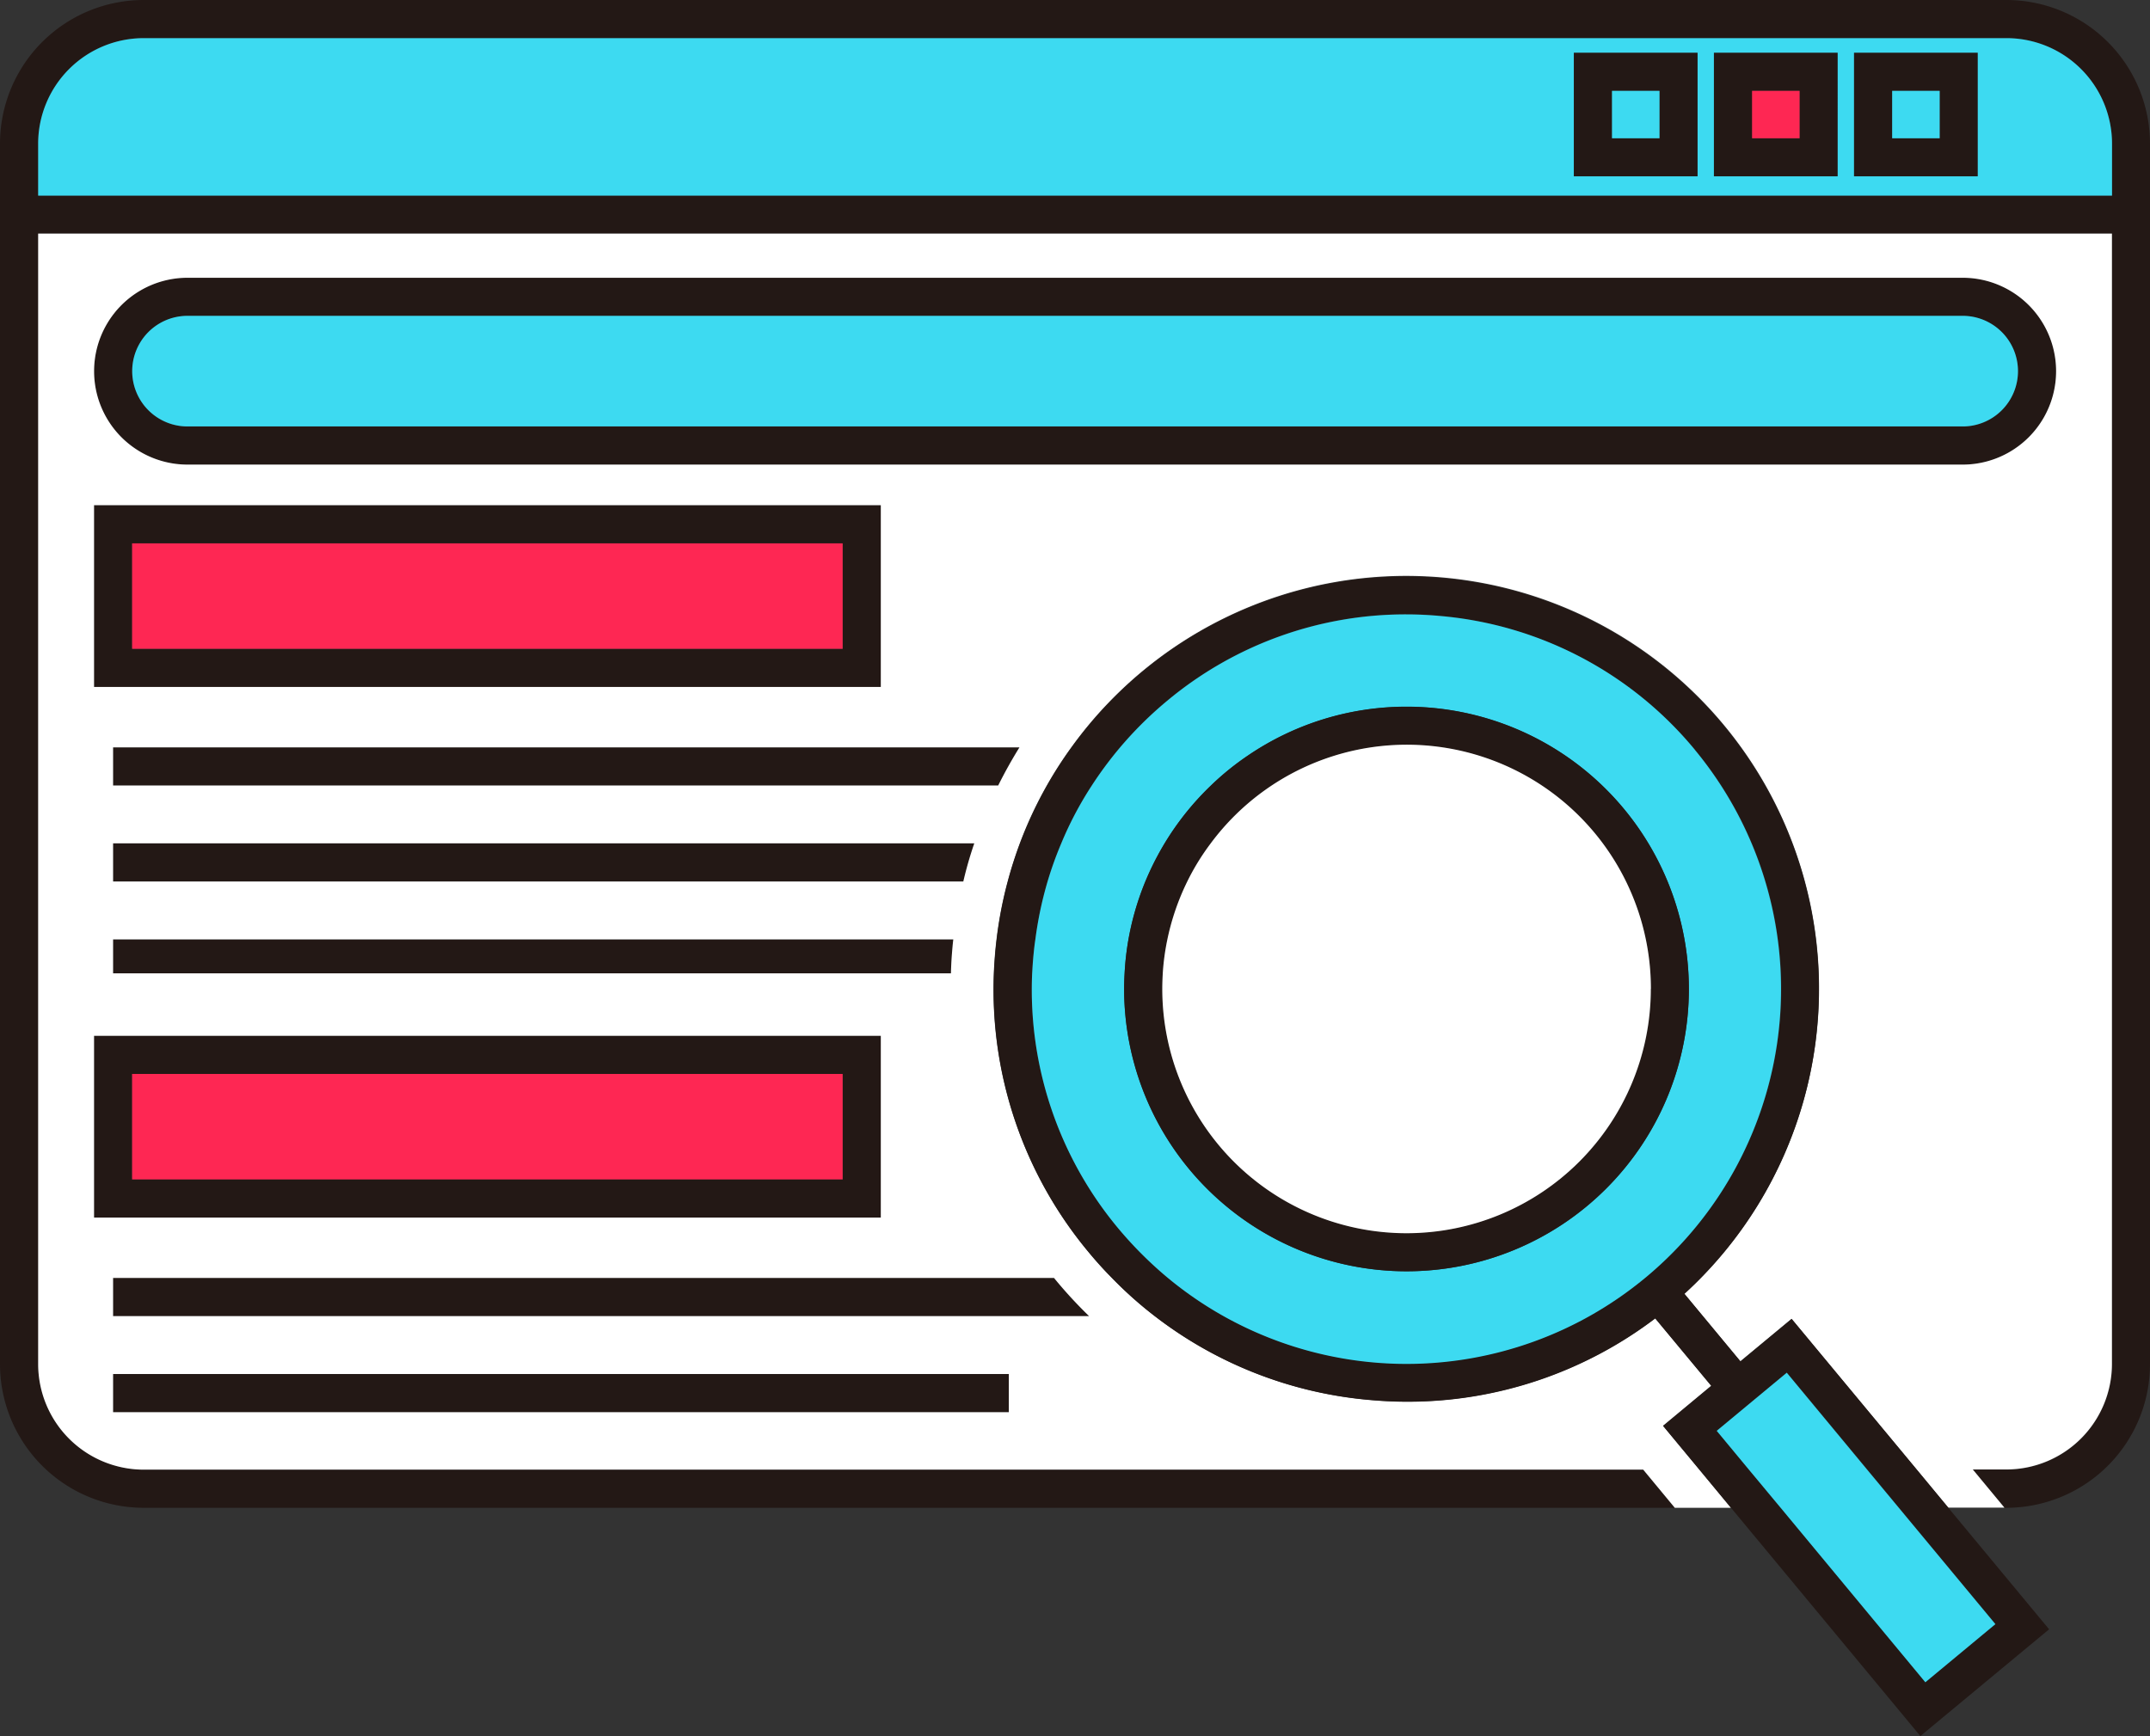
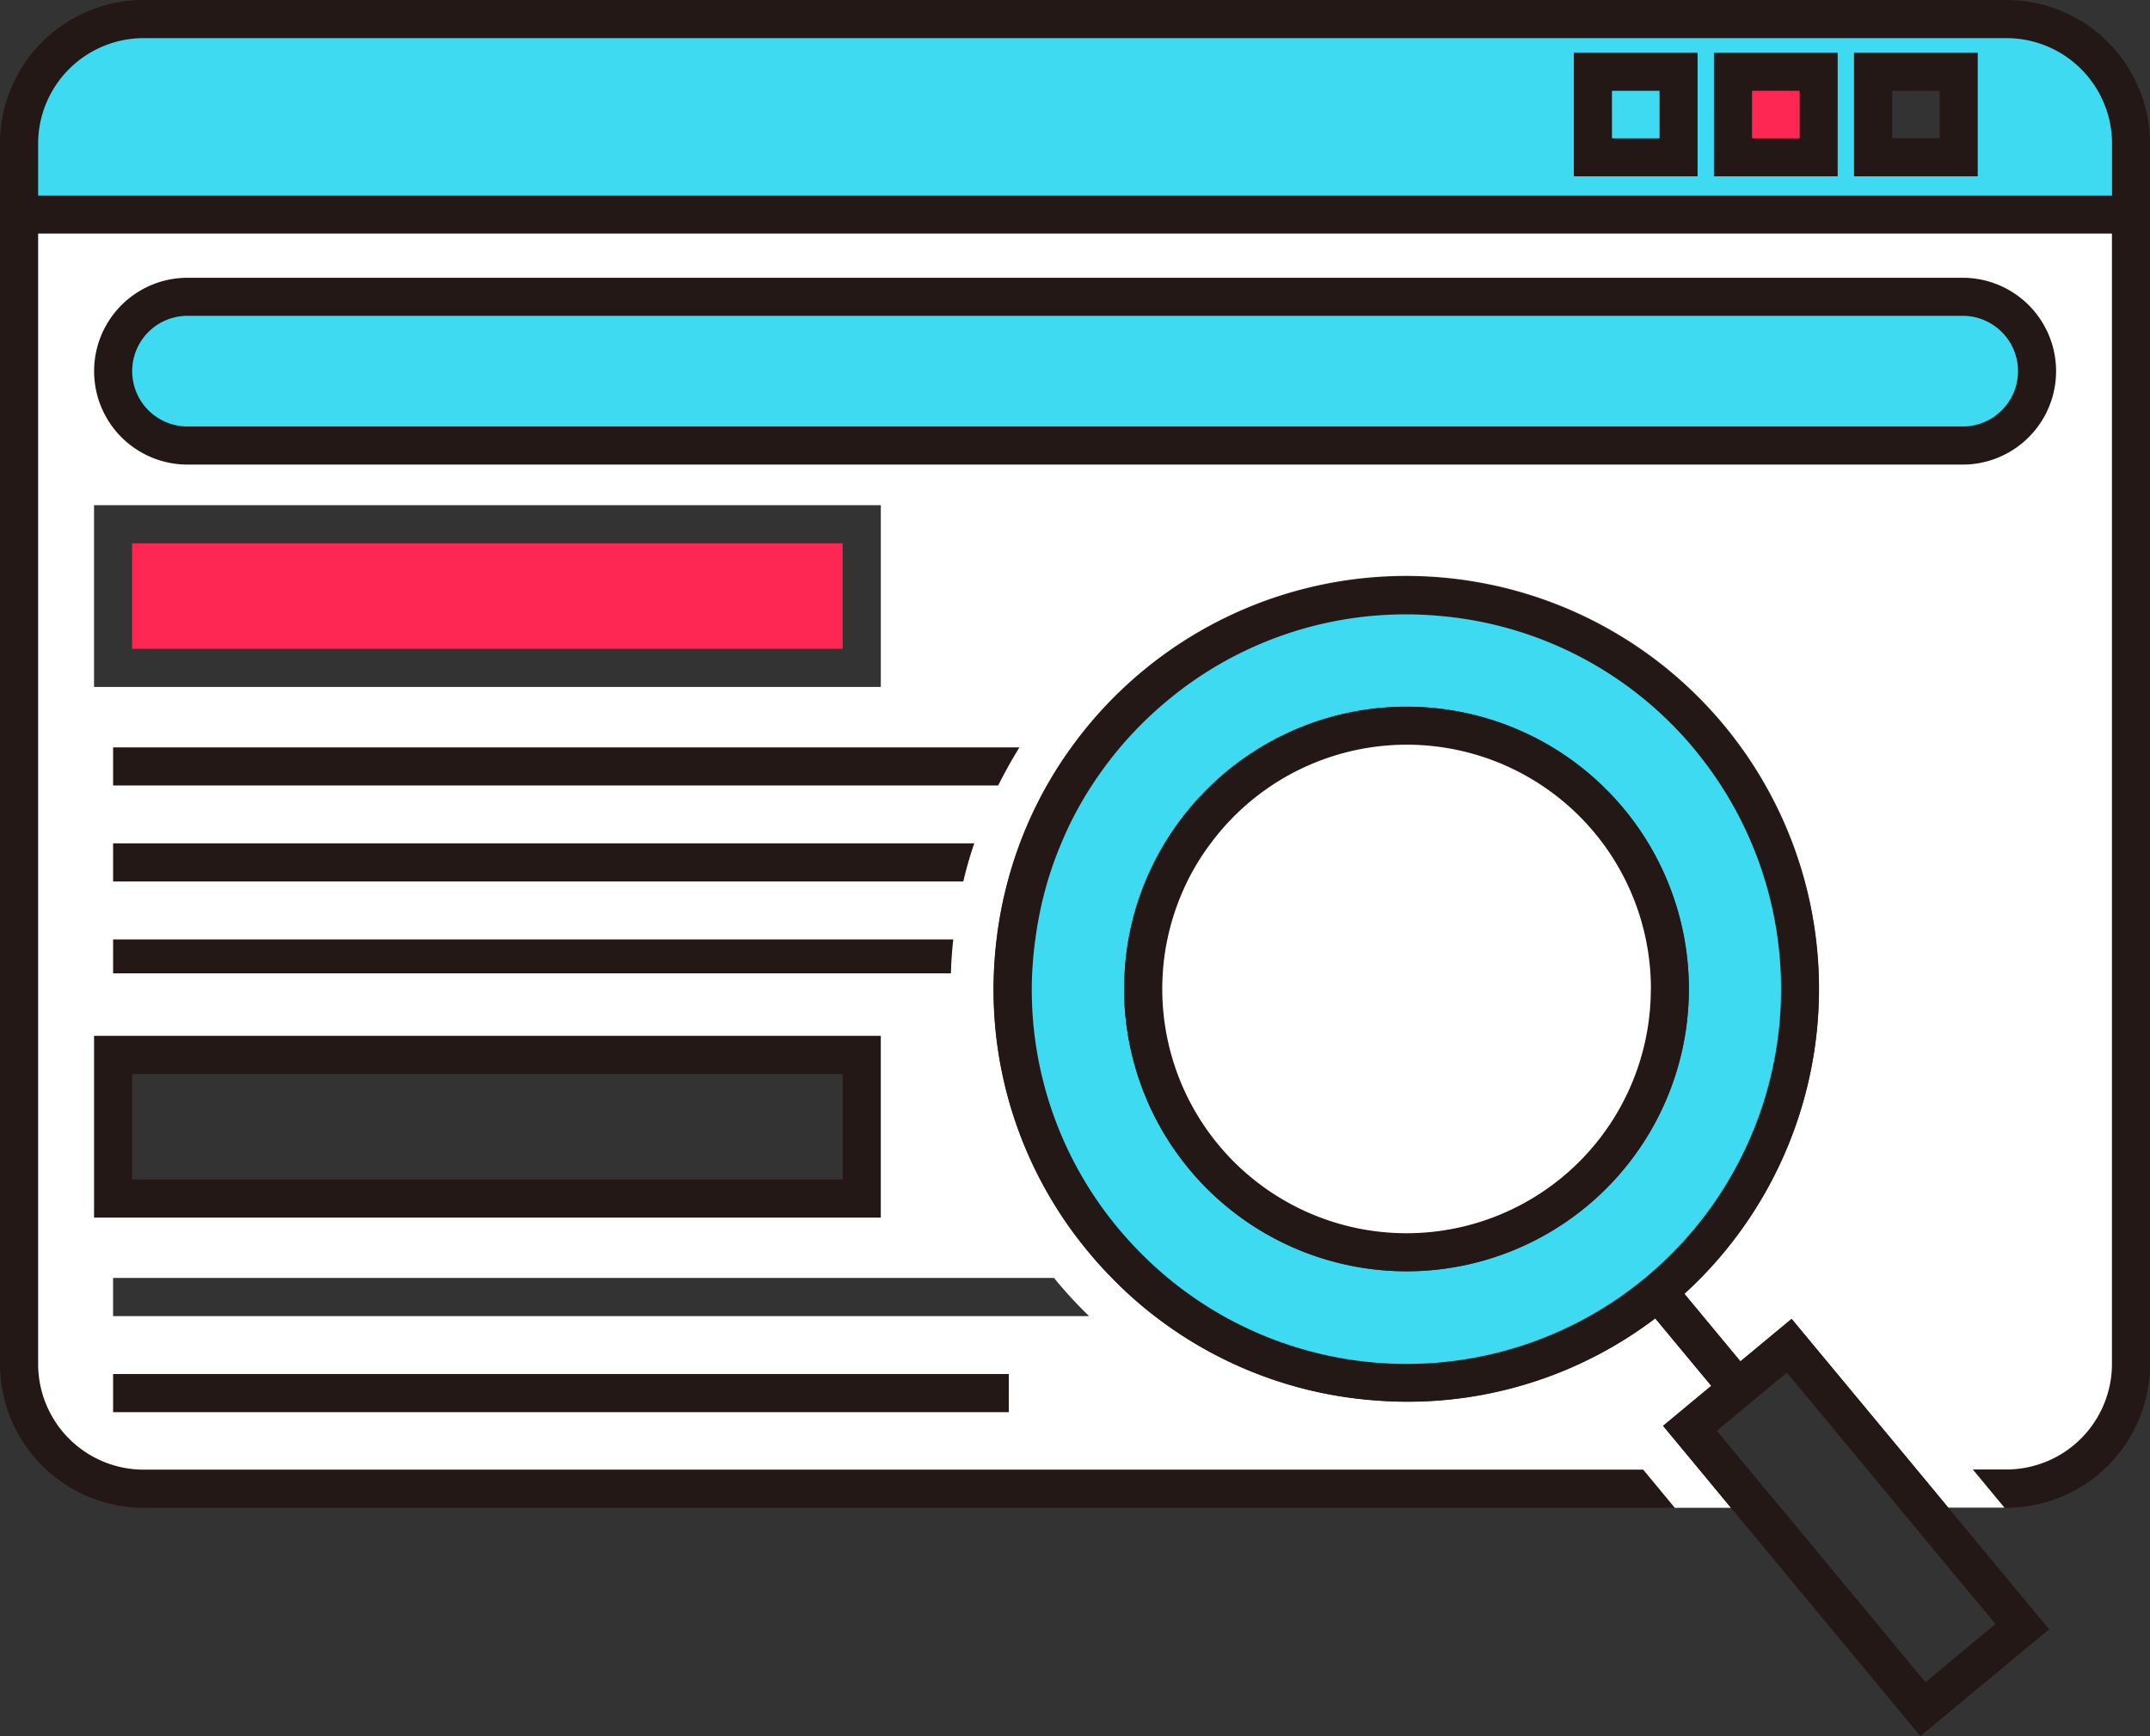
<svg xmlns="http://www.w3.org/2000/svg" id="アートボード_95" data-name="アートボード 95" width="229.3" height="185.19" viewBox="0 0 229.3 185.19">
  <rect x="0" y="0" width="229.3" height="185.19" fill="#333333" stroke="none" />
  <path id="パス_19459" data-name="パス 19459" d="M167.85,5.62V18.81h13.2V5.62Zm9.13,9.12h-5.07V9.68h5.07Zm5.81-9.12V18.81h13.2V5.62Zm9.13,9.12h-5.07V9.68h5.07Zm5.81-9.12V18.81h13.2V5.62Zm9.13,9.12h-5.07V9.68h5.07Zm-9.13-9.12V18.81h13.2V5.62Zm9.13,9.12h-5.07V9.68h5.07ZM182.79,5.62V18.81h13.2V5.62Zm9.13,9.12h-5.07V9.68h5.07ZM167.85,5.62V18.81h13.2V5.62Zm9.13,9.12h-5.07V9.68h5.07Zm-9.13-9.12V18.81h13.2V5.62Zm9.13,9.12h-5.07V9.68h5.07Zm5.81-9.12V18.81h13.2V5.62Zm9.13,9.12h-5.07V9.68h5.07Zm5.81-9.12V18.81h13.2V5.62Zm9.13,9.12h-5.07V9.68h5.07Zm-9.13-9.12V18.81h13.2V5.62Zm9.13,9.12h-5.07V9.68h5.07ZM182.79,5.62V18.81h13.2V5.62Zm9.13,9.12h-5.07V9.68h5.07ZM167.85,5.62V18.81h13.2V5.62Zm9.13,9.12h-5.07V9.68h5.07Zm-9.13-9.12V18.81h13.2V5.62Zm9.13,9.12h-5.07V9.68h5.07Zm5.81-9.12V18.81h13.2V5.62Zm9.13,9.12h-5.07V9.68h5.07Zm5.81-9.12V18.81h13.2V5.62Zm9.13,9.12h-5.07V9.68h5.07Zm-9.13-9.12V18.81h13.2V5.62Zm9.13,9.12h-5.07V9.68h5.07ZM182.79,5.62V18.81h13.2V5.62Zm9.13,9.12h-5.07V9.68h5.07ZM167.85,5.62V18.81h13.2V5.62Zm9.13,9.12h-5.07V9.68h5.07Zm-9.13-9.12V18.81h13.2V5.62Zm9.13,9.12h-5.07V9.68h5.07Zm5.81-9.12V18.81h13.2V5.62Zm9.13,9.12h-5.07V9.68h5.07Zm5.81-9.12V18.81h13.2V5.62Zm9.13,9.12h-5.07V9.68h5.07Zm-9.13-9.12V18.81h13.2V5.62Zm9.13,9.12h-5.07V9.68h5.07ZM182.79,5.62V18.81h13.2V5.62Zm9.13,9.12h-5.07V9.68h5.07ZM167.85,5.62V18.81h13.2V5.62Zm9.13,9.12h-5.07V9.68h5.07Zm-9.13-9.12V18.81h13.2V5.62Zm9.13,9.12h-5.07V9.68h5.07Zm5.81-9.12V18.81h13.2V5.62Zm9.13,9.12h-5.07V9.68h5.07Zm5.81-9.12V18.81h13.2V5.62Zm9.13,9.12h-5.07V9.68h5.07Zm-9.13-9.12V18.81h13.2V5.62Zm9.13,9.12h-5.07V9.68h5.07ZM182.79,5.62V18.81h13.2V5.62Zm9.13,9.12h-5.07V9.68h5.07ZM167.85,5.62V18.81h13.2V5.62Zm9.13,9.12h-5.07V9.68h5.07Zm-9.13-9.12V18.81h13.2V5.62Zm9.13,9.12h-5.07V9.68h5.07Zm5.81-9.12V18.81h13.2V5.62Zm9.13,9.12h-5.07V9.68h5.07Zm5.81-9.12V18.81h13.2V5.62Zm9.13,9.12h-5.07V9.68h5.07Zm-9.13-9.12V18.81h13.2V5.62Zm9.13,9.12h-5.07V9.68h5.07ZM182.79,5.62V18.81h13.2V5.62Zm9.13,9.12h-5.07V9.68h5.07ZM167.85,5.62V18.81h13.2V5.62Zm9.13,9.12h-5.07V9.68h5.07Zm-9.13-9.12V18.81h13.2V5.62Zm9.13,9.12h-5.07V9.68h5.07Zm5.81-9.12V18.81h13.2V5.62Zm9.13,9.12h-5.07V9.68h5.07Zm5.81-9.12V18.81h13.2V5.62Zm9.13,9.12h-5.07V9.68h5.07Zm-9.13-9.12V18.81h13.2V5.62Zm9.13,9.12h-5.07V9.68h5.07ZM182.79,5.62V18.81h13.2V5.62Zm9.13,9.12h-5.07V9.68h5.07ZM167.85,5.62V18.81h13.2V5.62Zm9.13,9.12h-5.07V9.68h5.07Zm-9.13-9.12V18.81h13.2V5.62Zm9.13,9.12h-5.07V9.68h5.07Zm5.81-9.12V18.81h13.2V5.62Zm9.13,9.12h-5.07V9.68h5.07Zm5.81-9.12V18.81h13.2V5.62Zm9.13,9.12h-5.07V9.68h5.07Zm-9.13-9.12V18.81h13.2V5.62Zm9.13,9.12h-5.07V9.68h5.07ZM182.79,5.62V18.81h13.2V5.62Zm9.13,9.12h-5.07V9.68h5.07ZM167.85,5.62V18.81h13.2V5.62Zm9.13,9.12h-5.07V9.68h5.07Zm-9.13-9.12V18.81h13.2V5.62Zm9.13,9.12h-5.07V9.68h5.07Zm5.81-9.12V18.81h13.2V5.62Zm9.13,9.12h-5.07V9.68h5.07Zm5.81-9.12V18.81h13.2V5.62Zm9.13,9.12h-5.07V9.68h5.07Zm-9.13-9.12V18.81h13.2V5.62Zm9.13,9.12h-5.07V9.68h5.07Zm-24.07,4.07h13.2V5.62h-13.2Zm4.07-9.12h5.07v5.06h-5.07V9.69Zm-19,9.12h13.2V5.62h-13.2Zm4.07-9.12H177v5.06h-5.07V9.69ZM214,0H15.32A15.332,15.332,0,0,0,0,15.31V145.52a15.334,15.334,0,0,0,15.32,15.32H178.63l-3.37-4.07H15.32A11.267,11.267,0,0,1,4.07,145.52V24.92H225.25v120.6A11.261,11.261,0,0,1,214,156.77h-3.59l3.37,4.07h.21a15.332,15.332,0,0,0,15.31-15.32V15.31A15.33,15.33,0,0,0,213.99,0Zm11.25,20.86H4.07V15.31A11.267,11.267,0,0,1,15.32,4.06H214a11.261,11.261,0,0,1,11.25,11.25Zm-27.52-2.05h13.2V5.62h-13.2V18.81Zm4.07-9.12h5.07v5.06H201.8V9.69Zm-19,9.12H196V5.62H182.8V18.81Zm4.07-9.12h5.07v5.06h-5.07V9.69Zm-19,9.12h13.2V5.62h-13.2V18.81Zm4.07-9.12h5.07v5.06h-5.07V9.69Zm-4.07-4.07V18.81h13.2V5.62h-13.2ZM177,14.74h-5.07V9.68H177Zm5.81-9.12V18.81h13.2V5.62h-13.2Zm9.13,9.12h-5.07V9.68h5.07Zm5.81-9.12V18.81h13.2V5.62h-13.2Zm9.13,9.12h-5.07V9.68h5.07Zm-9.13-9.12V18.81h13.2V5.62h-13.2Zm9.13,9.12h-5.07V9.68h5.07ZM182.81,5.62V18.81h13.2V5.62h-13.2Zm9.13,9.12h-5.07V9.68h5.07ZM167.87,5.62V18.81h13.2V5.62h-13.2ZM177,14.74h-5.07V9.68H177Zm-9.13-9.12V18.81h13.2V5.62h-13.2ZM177,14.74h-5.07V9.68H177Zm5.81-9.12V18.81h13.2V5.62h-13.2Zm9.13,9.12h-5.07V9.68h5.07Zm5.81-9.12V18.81h13.2V5.62h-13.2Zm9.13,9.12h-5.07V9.68h5.07Zm-9.13-9.12V18.81h13.2V5.62h-13.2Zm9.13,9.12h-5.07V9.68h5.07ZM182.81,5.62V18.81h13.2V5.62h-13.2Zm9.13,9.12h-5.07V9.68h5.07ZM167.87,5.62V18.81h13.2V5.62h-13.2ZM177,14.74h-5.07V9.68H177Zm-9.13-9.12V18.81h13.2V5.62h-13.2ZM177,14.74h-5.07V9.68H177Zm5.81-9.12V18.81h13.2V5.62h-13.2Zm9.13,9.12h-5.07V9.68h5.07Zm5.81-9.12V18.81h13.2V5.62h-13.2Zm9.13,9.12h-5.07V9.68h5.07Zm-9.13-9.12V18.81h13.2V5.62h-13.2Zm9.13,9.12h-5.07V9.68h5.07ZM182.81,5.62V18.81h13.2V5.62h-13.2Zm9.13,9.12h-5.07V9.68h5.07ZM167.87,5.62V18.81h13.2V5.62h-13.2ZM177,14.74h-5.07V9.68H177Zm-9.13-9.12V18.81h13.2V5.62h-13.2ZM177,14.74h-5.07V9.68H177Zm5.81-9.12V18.81h13.2V5.62h-13.2Zm9.13,9.12h-5.07V9.68h5.07Zm5.81-9.12V18.81h13.2V5.62h-13.2Zm9.13,9.12h-5.07V9.68h5.07Zm-9.13-9.12V18.81h13.2V5.62h-13.2Zm9.13,9.12h-5.07V9.68h5.07ZM182.81,5.62V18.81h13.2V5.62h-13.2Zm9.13,9.12h-5.07V9.68h5.07ZM167.87,5.62V18.81h13.2V5.62h-13.2ZM177,14.74h-5.07V9.68H177Zm-9.13-9.12V18.81h13.2V5.62h-13.2ZM177,14.74h-5.07V9.68H177Zm5.81-9.12V18.81h13.2V5.62h-13.2Zm9.13,9.12h-5.07V9.68h5.07Zm5.81-9.12V18.81h13.2V5.62h-13.2Zm9.13,9.12h-5.07V9.68h5.07Zm-9.13-9.12V18.81h13.2V5.62h-13.2Zm9.13,9.12h-5.07V9.68h5.07ZM182.81,5.62V18.81h13.2V5.62h-13.2Zm9.13,9.12h-5.07V9.68h5.07ZM167.87,5.62V18.81h13.2V5.62h-13.2ZM177,14.74h-5.07V9.68H177Zm-9.13-9.12V18.81h13.2V5.62h-13.2ZM177,14.74h-5.07V9.68H177Zm5.81-9.12V18.81h13.2V5.62h-13.2Zm9.13,9.12h-5.07V9.68h5.07Zm5.81-9.12V18.81h13.2V5.62h-13.2Zm9.13,9.12h-5.07V9.68h5.07Zm-9.13-9.12V18.81h13.2V5.62h-13.2Zm9.13,9.12h-5.07V9.68h5.07ZM182.81,5.62V18.81h13.2V5.62h-13.2Zm9.13,9.12h-5.07V9.68h5.07ZM167.87,5.62V18.81h13.2V5.62h-13.2ZM177,14.74h-5.07V9.68H177Zm-9.13-9.12V18.81h13.2V5.62h-13.2ZM177,14.74h-5.07V9.68H177Zm5.81-9.12V18.81h13.2V5.62h-13.2Zm9.13,9.12h-5.07V9.68h5.07Zm5.81-9.12V18.81h13.2V5.62h-13.2Zm9.13,9.12h-5.07V9.68h5.07Zm-9.13-9.12V18.81h13.2V5.62h-13.2Zm9.13,9.12h-5.07V9.68h5.07ZM182.81,5.62V18.81h13.2V5.62h-13.2Zm9.13,9.12h-5.07V9.68h5.07ZM167.87,5.62V18.81h13.2V5.62h-13.2ZM177,14.74h-5.07V9.68H177Zm-9.13-9.12V18.81h13.2V5.62h-13.2ZM177,14.74h-5.07V9.68H177Zm5.81-9.12V18.81h13.2V5.62h-13.2Zm9.13,9.12h-5.07V9.68h5.07Zm5.81-9.12V18.81h13.2V5.62h-13.2Zm9.13,9.12h-5.07V9.68h5.07Zm-9.13-9.12V18.81h13.2V5.62h-13.2Zm9.13,9.12h-5.07V9.68h5.07ZM182.81,5.62V18.81h13.2V5.62h-13.2Zm9.13,9.12h-5.07V9.68h5.07ZM167.87,5.62V18.81h13.2V5.62h-13.2ZM177,14.74h-5.07V9.68H177Zm-9.13-9.12V18.81h13.2V5.62h-13.2ZM177,14.74h-5.07V9.68H177Zm5.81-9.12V18.81h13.2V5.62h-13.2Zm9.13,9.12h-5.07V9.68h5.07Zm5.81-9.12V18.81h13.2V5.62h-13.2Zm9.13,9.12h-5.07V9.68h5.07ZM167.87,5.62V18.81h13.2V5.62h-13.2ZM177,14.74h-5.07V9.68H177Zm5.81-9.12V18.81h13.2V5.62h-13.2Zm9.13,9.12h-5.07V9.68h5.07Zm5.81-9.12V18.81h13.2V5.62h-13.2Zm9.13,9.12h-5.07V9.68h5.07Z" fill="#231815" />
  <path id="パス_19460" data-name="パス 19460" d="M214,4.07H15.32A11.261,11.261,0,0,0,4.07,15.32v5.55H225.25V15.32A11.261,11.261,0,0,0,214,4.07ZM181.05,18.81h-13.2V5.62h13.2Zm14.94,0h-13.2V5.62h13.2Zm14.94,0h-13.2V5.62h13.2Z" fill="#3ddaf1" />
  <rect id="長方形_4430" data-name="長方形 4430" width="5.07" height="5.06" transform="translate(171.92 9.69)" fill="#3ddaf1" />
-   <rect id="長方形_4431" data-name="長方形 4431" width="5.07" height="5.06" transform="translate(201.8 9.69)" fill="#3ddaf1" />
  <rect id="長方形_4432" data-name="長方形 4432" width="5.07" height="5.06" transform="translate(186.86 9.69)" fill="#fe2753" />
  <path id="パス_19461" data-name="パス 19461" d="M209.32,29.63H20a9.965,9.965,0,1,0,0,19.93H209.32a9.965,9.965,0,1,0,0-19.93Zm0,15.87H20a5.9,5.9,0,0,1,0-11.8H209.32a5.9,5.9,0,0,1,0,11.8Z" fill="#231815" />
-   <path id="パス_19462" data-name="パス 19462" d="M10.03,53.9V73.29H93.94V53.9ZM89.88,69.22H14.09V57.97H89.87V69.22Z" fill="#231815" />
  <path id="パス_19463" data-name="パス 19463" d="M108.73,79.73q-1.23,1.98-2.27,4.07H12.06V79.73h96.67Z" fill="#231815" />
  <path id="パス_19464" data-name="パス 19464" d="M103.91,89.97a40.32,40.32,0,0,0-1.17,4.07H12.06V89.97h91.85Z" fill="#231815" />
  <path id="パス_19465" data-name="パス 19465" d="M101.67,100.22c-.03.26-.06.51-.08.77-.09.95-.15,1.9-.17,2.85H12.06v-3.62h89.61Z" fill="#231815" />
  <path id="パス_19466" data-name="パス 19466" d="M10.03,110.5v19.39H93.94V110.5Zm79.85,15.32H14.09V114.57H89.87v11.25Z" fill="#231815" />
-   <path id="パス_19467" data-name="パス 19467" d="M116.13,140.39H12.06v-4.07H112.4c.07.07.12.15.19.23a47.888,47.888,0,0,0,3.55,3.84Z" fill="#231815" />
  <rect id="長方形_4433" data-name="長方形 4433" width="95.53" height="4.07" transform="translate(12.06 146.58)" fill="#231815" />
  <path id="パス_19468" data-name="パス 19468" d="M4.07,24.92v120.6a11.267,11.267,0,0,0,11.25,11.25H175.25l3.37,4.07h5.99l-3.37-4.07-3.88-4.68,5.14-4.27-5.98-7.2a43.685,43.685,0,0,1-26.44,8.89c-1.38,0-2.76-.07-4.16-.2a43.694,43.694,0,0,1-22.79-8.94,41.716,41.716,0,0,1-4.56-4.07c-.85-.86-1.68-1.77-2.46-2.72a43.725,43.725,0,0,1-10.12-29.77c.03-.81.09-1.61.16-2.42.04-.4.08-.81.13-1.2a43.532,43.532,0,0,1,1.19-6.18c.37-1.38.81-2.74,1.3-4.07a43.38,43.38,0,0,1,5.51-10.25A44.026,44.026,0,1,1,179.63,138l5.98,7.21,5.46-4.53,13.34,16.07,3.37,4.07h5.99l-3.37-4.07h3.59a11.267,11.267,0,0,0,11.25-11.25V24.92Zm5.96,28.97H93.94V73.28H10.03V53.89Zm2.03,40.14V89.96h91.85a40.32,40.32,0,0,0-1.17,4.07Zm89.61,6.18c-.03.26-.06.51-.08.77-.09.95-.15,1.9-.17,2.85H12.06v-3.62h89.61ZM10.03,110.49H93.94v19.39H10.03V110.49Zm97.57,40.15H12.06v-4.07h95.53v4.07Zm4.81-14.32c.07.07.12.15.19.23a47.888,47.888,0,0,0,3.55,3.84H12.06v-4.07H112.4Zm-5.94-52.53H12.06V79.72h96.67q-1.23,1.98-2.27,4.07ZM209.32,49.56H20a9.965,9.965,0,1,1,0-19.93H209.32a9.965,9.965,0,1,1,0,19.93Z" fill="#fff" />
-   <rect id="長方形_4434" data-name="長方形 4434" width="75.78" height="11.25" transform="translate(14.09 114.56)" fill="#fe2753" />
  <rect id="長方形_4435" data-name="長方形 4435" width="75.78" height="11.25" transform="translate(14.09 57.96)" fill="#fe2753" />
  <path id="パス_19469" data-name="パス 19469" d="M215.22,39.59a5.9,5.9,0,0,1-5.9,5.9H20a5.9,5.9,0,0,1,0-11.8H209.32A5.9,5.9,0,0,1,215.22,39.59Z" fill="#3ddaf1" />
  <path id="パス_19470" data-name="パス 19470" d="M207.8,160.84l-3.37-4.07L191.09,140.7l-5.46,4.53-5.98-7.21A44.021,44.021,0,1,0,114.3,79.71a42.653,42.653,0,0,0-2.62,4.07,43.447,43.447,0,0,0-2.89,6.18,40.162,40.162,0,0,0-1.3,4.07,43.532,43.532,0,0,0-1.19,6.18c-.05.4-.09.81-.13,1.2-.07.81-.13,1.61-.16,2.42a43.708,43.708,0,0,0,10.12,29.77c.78.94,1.6,1.85,2.46,2.72a42.782,42.782,0,0,0,4.56,4.07,43.694,43.694,0,0,0,22.79,8.94c1.39.13,2.77.2,4.16.2a43.685,43.685,0,0,0,26.44-8.89l5.98,7.2-5.14,4.27,3.88,4.68,3.37,4.07,20.18,24.33,13.73-11.39-10.73-12.94Zm-32.27-24.6s-.07.06-.1.08a40.6,40.6,0,0,1-5.94,4.07,40.087,40.087,0,0,1-38.99,0,38.879,38.879,0,0,1-5.92-4.07,41.693,41.693,0,0,1-5.32-5.31,39.662,39.662,0,0,1-9.18-27.18q.045-1.02.15-2.04c.05-.53.11-1.06.19-1.58a41.1,41.1,0,0,1,1.3-6.18,39.457,39.457,0,0,1,1.46-4.07,37.612,37.612,0,0,1,3.26-6.18,42.408,42.408,0,0,1,3.02-4.07,40.819,40.819,0,0,1,5.03-4.98,39.669,39.669,0,0,1,25.45-9.21c1.25,0,2.51.06,3.77.18a39.952,39.952,0,0,1,21.82,70.53Zm14.38,24.6-3.37-4.07-3.44-4.15,7.47-6.2,8.58,10.34,3.37,4.07,10.3,12.41-7.47,6.2-15.43-18.61Z" fill="#231815" />
  <path id="パス_19471" data-name="パス 19471" d="M180.76,79.98a39.65,39.65,0,0,0-27.05-14.26c-1.26-.12-2.52-.18-3.77-.18a39.669,39.669,0,0,0-25.45,9.21,39.991,39.991,0,0,0-8.05,9.05,37.612,37.612,0,0,0-3.26,6.18,38.631,38.631,0,0,0-1.46,4.07,39.9,39.9,0,0,0-1.3,6.18c-.08.52-.14,1.05-.19,1.58-.07.68-.11,1.37-.15,2.04a39.744,39.744,0,0,0,9.18,27.18,41.694,41.694,0,0,0,5.32,5.31,39.89,39.89,0,0,0,50.85,0c.03-.02.07-.06.1-.08a40.012,40.012,0,0,0,5.23-56.27Zm-30.75,55.63a30.15,30.15,0,0,1-30.12-30.11c0-.56.02-1.11.05-1.66a30.831,30.831,0,0,1,.41-3.62,29.9,29.9,0,0,1,1.8-6.18,31.684,31.684,0,0,1,2.06-4.07,30.154,30.154,0,0,1,4.94-6.18,29.553,29.553,0,0,1,3.95-3.2,30.109,30.109,0,1,1,16.91,55.02Z" fill="#3ddaf1" />
-   <path id="パス_19472" data-name="パス 19472" d="M212.81,173.25l-7.47,6.2-15.43-18.61-3.38-4.06-3.44-4.15,7.47-6.2,8.58,10.35,3.37,4.06Z" fill="#3ddaf1" />
  <path id="パス_19473" data-name="パス 19473" d="M150.01,75.38a30.01,30.01,0,0,0-16.91,5.21,28.932,28.932,0,0,0-3.95,3.2,30.01,30.01,0,0,0-8.8,16.43,28.842,28.842,0,0,0-.41,3.62c-.03.54-.05,1.1-.05,1.66a30.115,30.115,0,1,0,30.12-30.12Zm0,56.17a26.085,26.085,0,0,1-26.05-26.05c0-.55.02-1.11.05-1.66a25.426,25.426,0,0,1,.49-3.62,26.087,26.087,0,0,1,2.12-6.18,25.238,25.238,0,0,1,2.5-4.07,26.043,26.043,0,1,1,20.9,41.57Z" fill="#231815" />
  <path id="パス_19474" data-name="パス 19474" d="M176.06,105.5a26.05,26.05,0,0,1-52.1,0c0-.55.02-1.11.05-1.66a25.426,25.426,0,0,1,.49-3.62,26.087,26.087,0,0,1,2.12-6.18,25.238,25.238,0,0,1,2.5-4.07,26.035,26.035,0,0,1,46.95,15.52Z" fill="#fff" />
</svg>